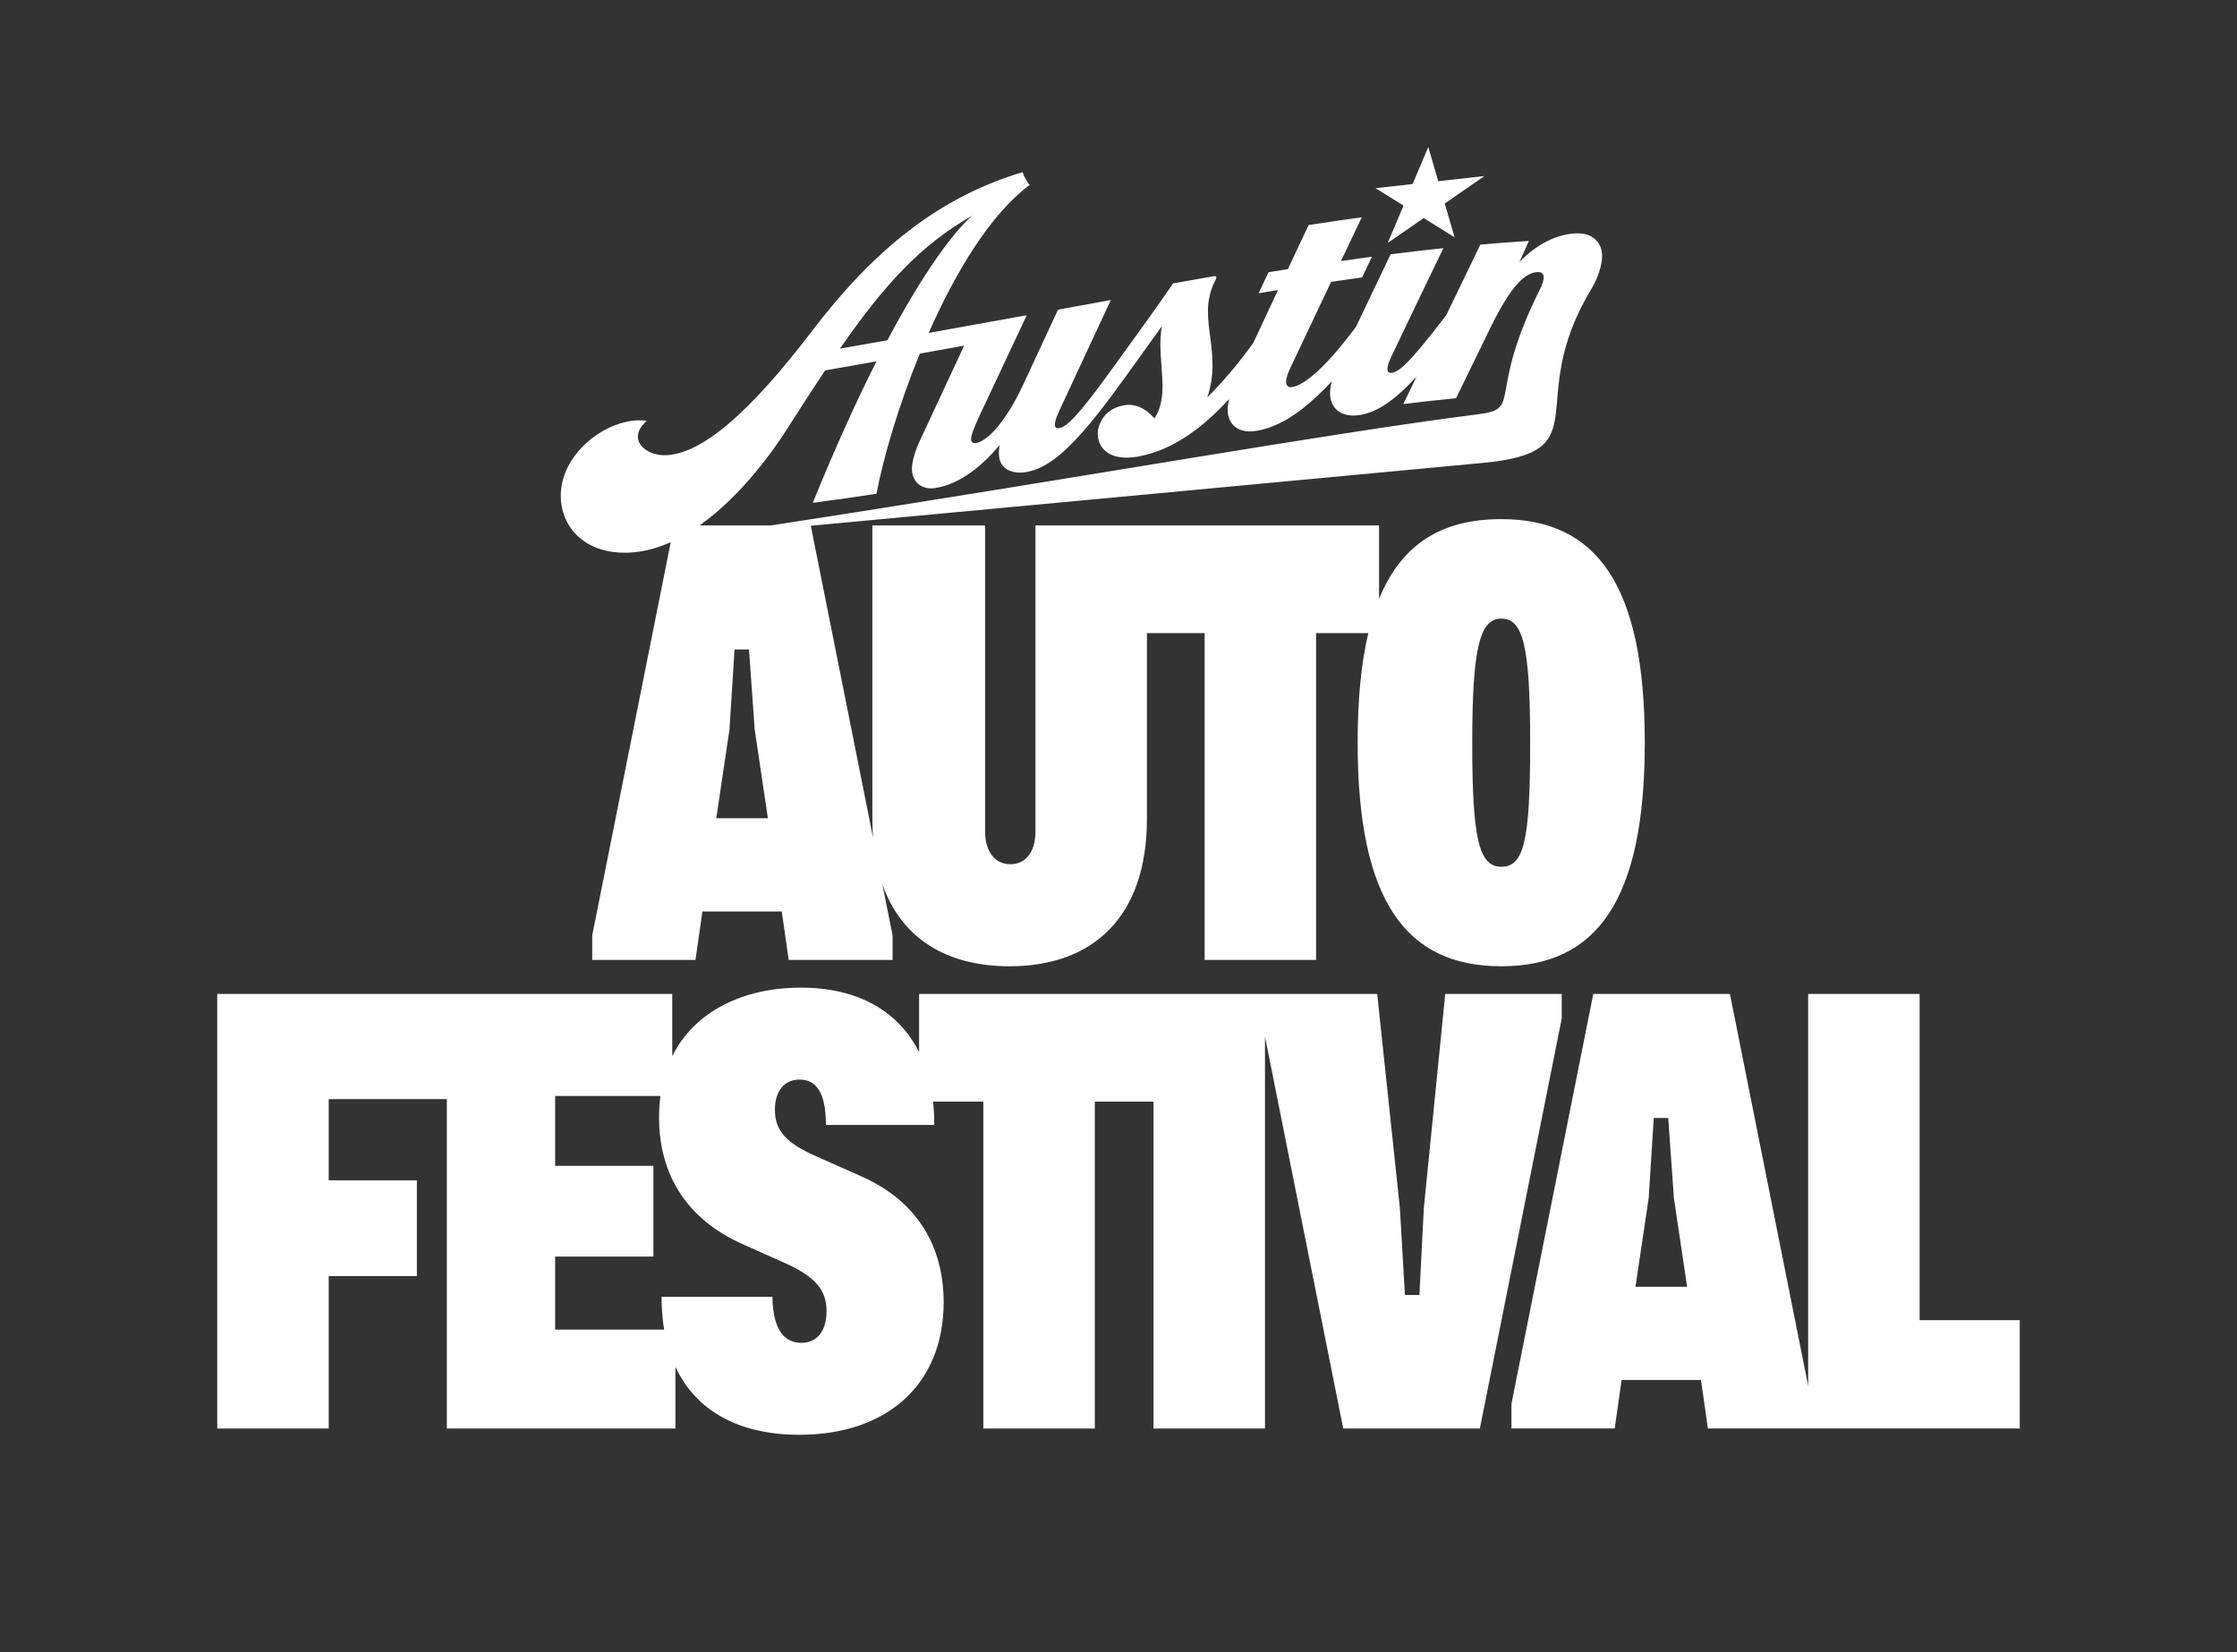
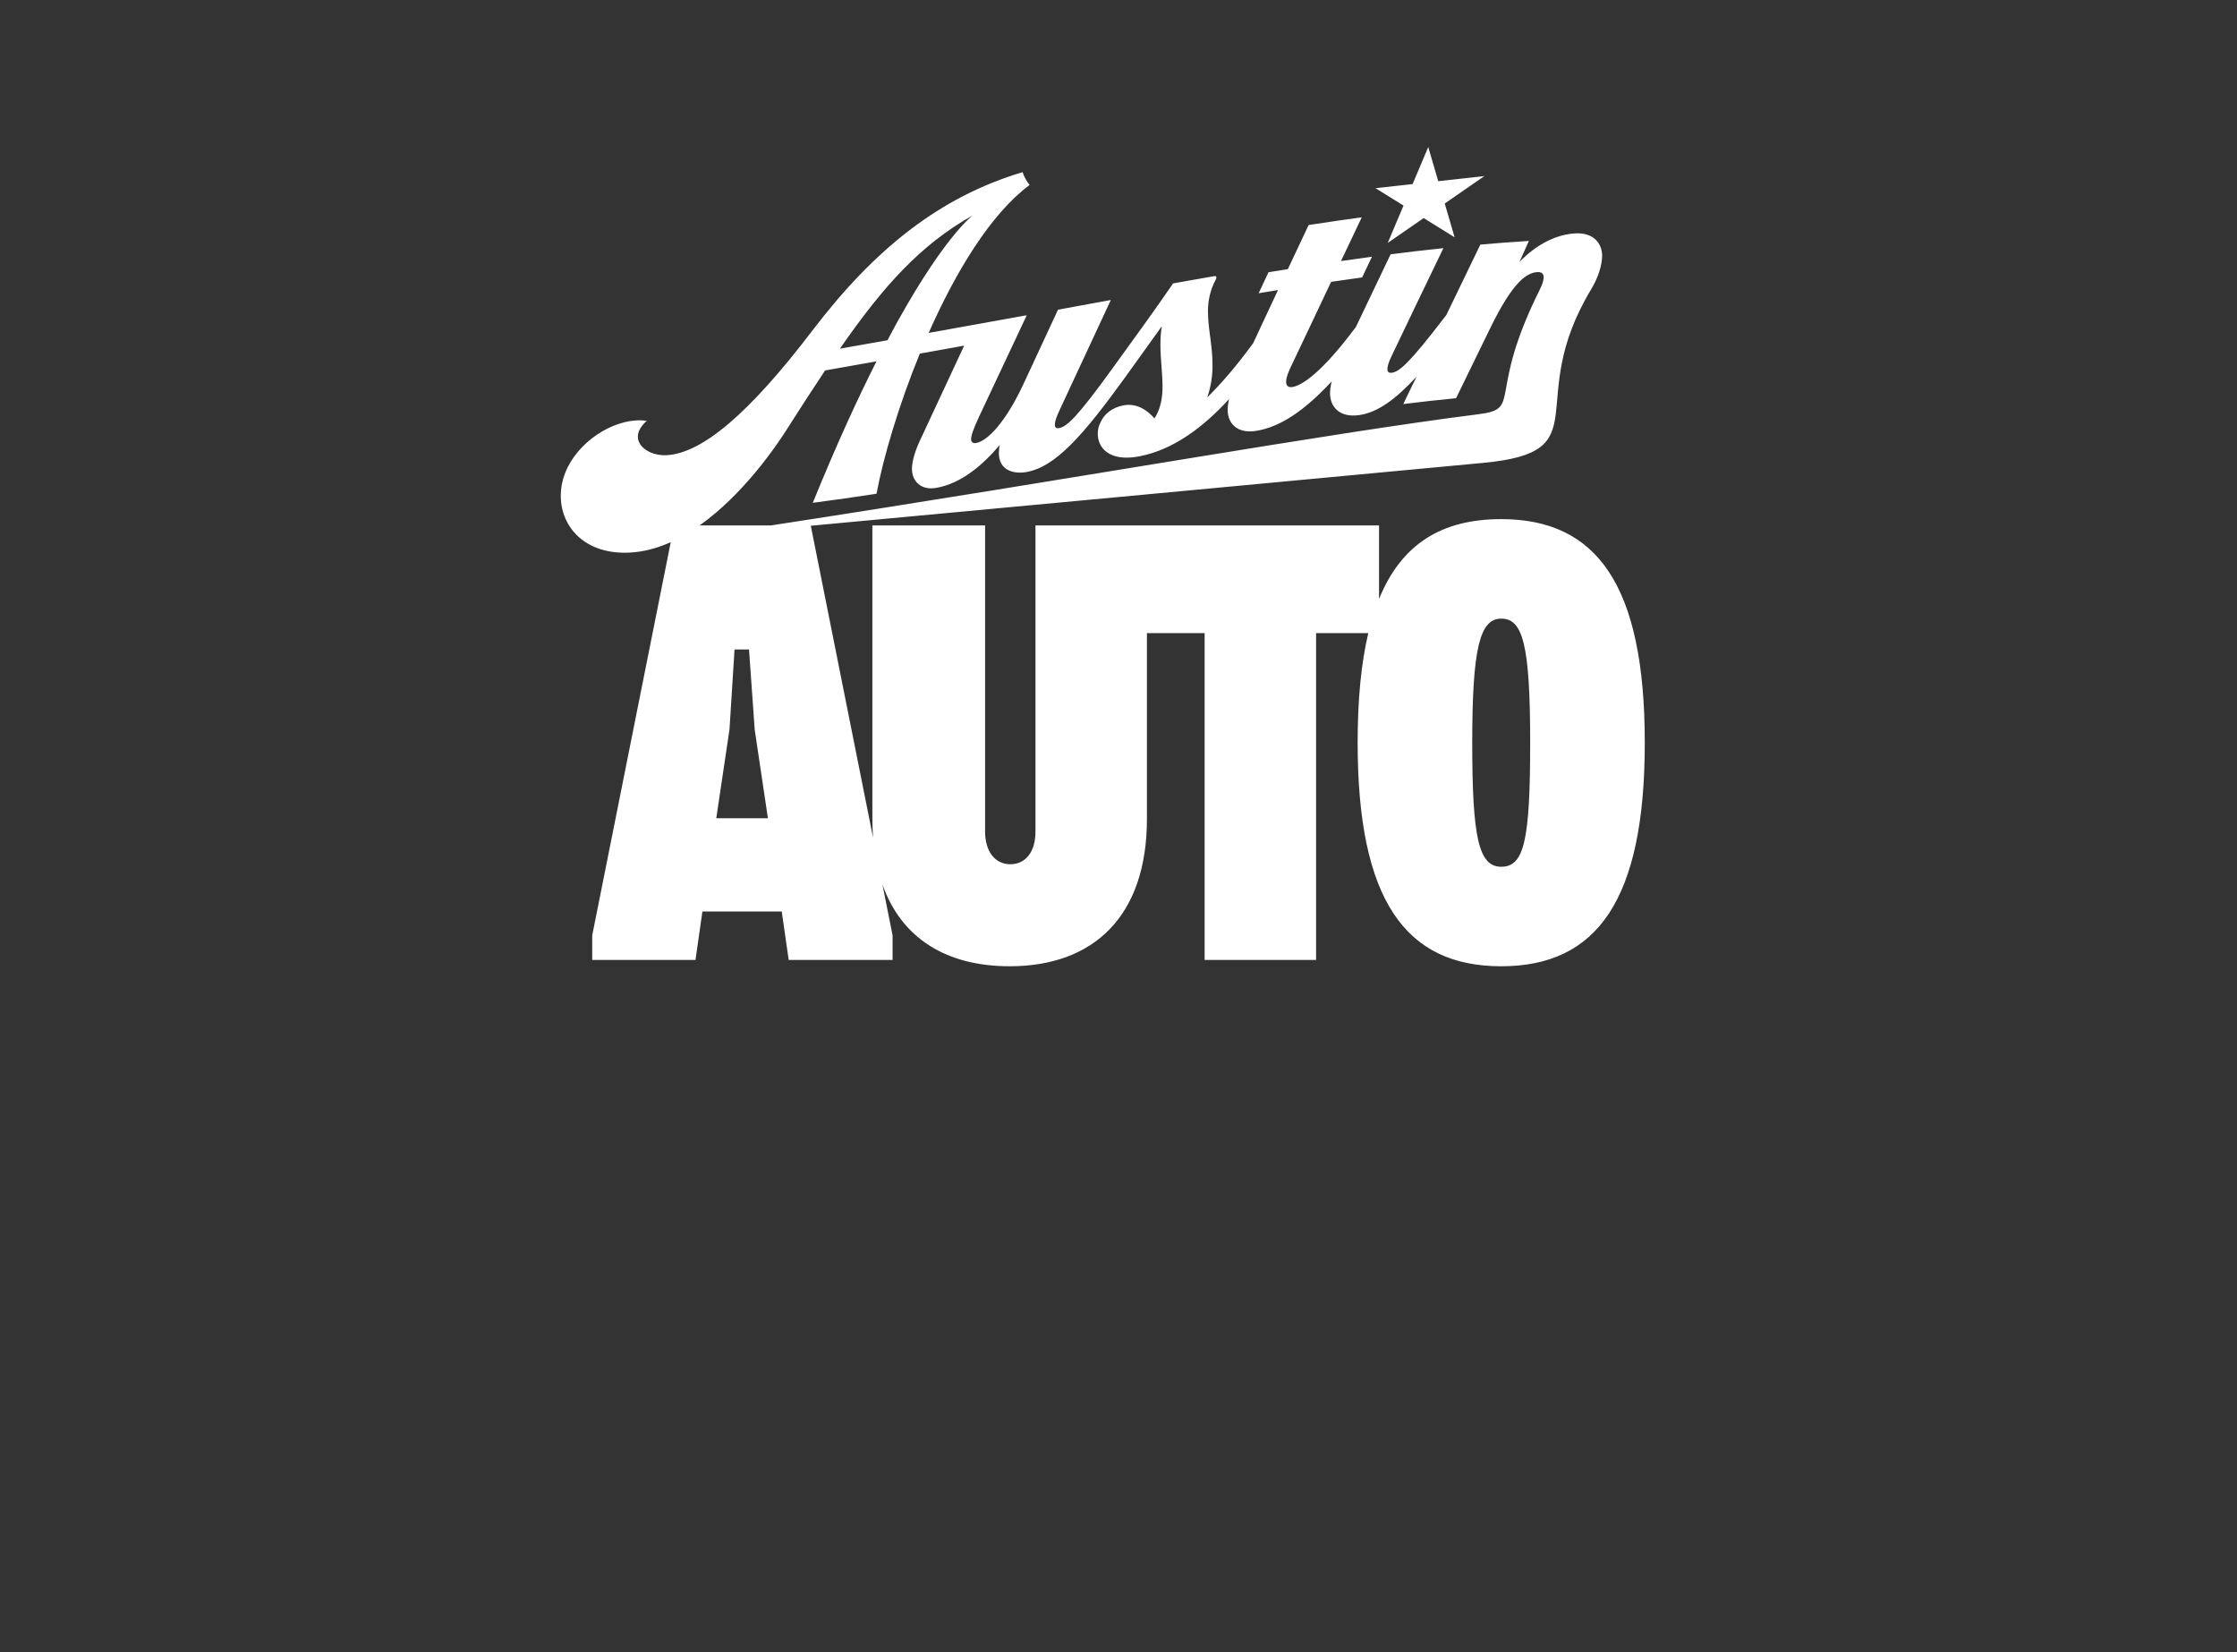
<svg xmlns="http://www.w3.org/2000/svg" id="Layer_1" data-name="Layer 1" viewBox="0 0 1876.31 1385.51">
  <rect x="0" y="0" width="1876.31" height="1385.51" fill="#333333" stroke="none" />
  <defs>
    <style>
      .cls-1 {
        fill: #fff;
        stroke-width: 0px;
      }
    </style>
  </defs>
-   <path class="cls-1" d="M1309.92,833.57h-97.71l-17.96,179.58-3.7,72.89h-12.15l-4.23-72.89-19.02-179.58h-384.24v48.88c-16.92-33.89-50.53-54.16-99.3-54.16s-89.48,20.41-107.75,57.53v-52.25H182.22v364.44h93.49v-127.82h73.95v-80.28h-73.95v-68.13h99.08v276.24h191.73v-51.66c17.5,37.42,53.96,56.94,104.05,56.94,72.89,0,120.95-41.73,120.95-111.45,0-38.03-15.32-81.34-68.66-105.11l-38.03-16.9c-25.35-11.09-34.86-21.65-34.86-39.08,0-16.37,8.45-25.35,20.6-25.35s22.18,7.92,22.18,38.03h90.85c.05-6.74-.28-13.26-.97-19.54h42.17v274.12h93.49v-274.12h49.25v274.12h93.49v-328.62l65.62,328.62h114.61l68.66-343.84v-20.6ZM656.84,1058.57c26.41,11.62,36.44,22.71,36.44,41.2,0,16.37-7.92,26.41-21.13,26.41-12.15,0-23.77-7.92-24.3-38.56h-92.96c0,9.75.74,18.91,2.16,27.47h-91.42v-61.27h82.4v-76.06h-82.4v-58.63h88.33c-.78,5.74-1.18,11.73-1.18,17.96,0,48.59,23.77,85.56,69.72,106.16l34.33,15.32Z" />
-   <path class="cls-1" d="M1610.11,1107.17v-273.6h-93.49v328.63l-65.62-328.63h-114.61l-68.66,343.84v20.6h86.62l5.81-40.67h66.55l5.81,40.67h261.58v-90.85h-83.98ZM1371.78,1079.17l11.09-74.47,4.23-67.08h12.15l4.75,67.08,11.09,74.47h-43.31Z" />
  <path class="cls-1" d="M527.66,463.46c12.05-.53,23.77-3.75,34.93-8.77l-65.86,329.79v20.6h86.62l5.81-40.67h66.55l5.81,40.67h87.15v-20.6l-8.55-42.83c16.01,45.59,54.05,68.71,106.74,68.71,70.25,0,115.14-41.73,115.14-123.59v-155.81h48.39v274.12h93.49v-274.12h43.79c-5.95,25.08-8.93,55.53-8.93,91.9,0,132.04,40.14,187.5,120.42,187.5s120.42-55.46,120.42-187.5-40.14-187.5-120.42-187.5c-49.29,0-83.44,20.31-102.47,66.91v-61.63h-288.18v256.69c0,17.43-8.45,27.46-21.13,27.46s-21.13-10.56-21.13-27.46v-256.69h-94.54v246.13c0,5.41.2,10.65.58,15.71l-52.23-261.56c141.97-13.24,415.5-38.76,563.98-52.73,99.13-9.33,32.84-49.95,90.6-145.65,6.03-10,9.15-20.57,9.15-27.95,0-10.92-7.67-19.39-21.55-18.9-15.94.55-32.77,8.53-47.82,24.01,3.19-7.06,4.78-10.59,7.97-17.64-16.3,1.02-24.44,1.64-40.74,3.07-9.56,19.68-19.03,39.39-28.56,59.09-.44.57-.76.99-1.26,1.64-29.52,38.51-38.08,45.96-44.57,46.78-4.13.52-5.32-3.17,0-14.17,17.36-36.32,26.04-54.4,43.4-90.35-17.71,1.86-26.57,2.9-44.28,5.15-11.86,24.76-19.86,41.51-29.03,60.78-.24.32-.47.63-.78,1.05-28.04,37.56-44.57,48.2-52.54,49.46-5.31.84-7.67-3.21-2.07-15.32,13.82-29.23,20.72-43.81,34.54-72.88,10.39-1.53,15.58-2.27,25.98-3.69,3.31-6.95,4.96-10.42,8.27-17.36-10.39,1.39-15.59,2.11-25.98,3.61,6.97-14.7,10.45-22.04,17.42-36.69-17.83,2.45-26.74,3.76-44.57,6.49-6.97,14.77-10.45,22.16-17.42,36.97-6.49,1.03-9.74,1.56-16.23,2.62-3.31,7.04-4.96,10.56-8.27,17.6,6.49-1.08,9.74-1.61,16.23-2.66-8.41,17.97-14.42,30.83-20.76,44.43-.16.21-.3.41-.5.68-12.69,17.47-25.97,33.03-38.08,44.9,2.95-8.49,4.43-17.6,4.43-26.46,0-18.3-3.83-30.03-3.83-46.26,0-8.27,2.07-18.07,6.49-25.93.29-.64.59-1.28.59-1.87,0-.89-.59-1.37-2.07-1.12-13.7,2.38-20.54,3.6-34.24,6.05-15.65,22.88-33.36,47.06-49.6,69.52-.59.82-.88,1.22-1.47,2.04-29.52,40.83-38.08,48.61-44.57,49.8-4.13.76-5.32-2.87,0-14.17,17.36-37.3,26.04-55.96,43.39-93.27-17.71,3.25-26.57,4.88-44.28,8.12-11.45,24.65-17.18,36.97-28.64,61.59-15.05,32.53-30.4,48.55-40.15,50.25-2.07.36-4.13-.46-4.13-3.12,0-2.95,1.77-8.57,7.09-19.84,15.82-33.6,23.73-50.43,39.56-84.11-.33.06-.64.11-.96.17l.08-.13c-31.88,5.77-57.19,10.34-81.35,14.67,22.61-51.13,51.92-99.76,84.67-124.09-2.07-2.29-5.02-7.66-5.9-10.74-69.75,20.86-124.39,64.69-176.53,133.14-53.41,70.11-92.39,102.32-121.62,104.22-15.64,1.02-30.11-9.83-22.43-22.61,1.18-1.83,2.95-3.99,5.31-6.18-23.61-3.45-53.71,14.07-66.12,38.59-16.77,33.12,2.37,74.09,51.36,71.94ZM1259.16,518.81c17.96,0,24.3,21.13,24.3,104.05s-5.28,104.05-24.3,104.05-24.3-24.82-24.3-104.05,6.34-104.05,24.3-104.05ZM600.78,686.24l11.09-74.47,4.23-67.08h12.15l4.75,67.08,11.09,74.47h-43.31ZM815.76,180.7s-26.31,19.49-71.44,104.67c-12.63,2.24-25.66,4.54-39.83,7.04,36.92-53.2,68-87.36,111.27-111.7ZM659.67,360.56c11.57-18.14,22.25-34.71,32.39-49.89,15.41-2.71,29.46-5.19,43.1-7.62-15.86,31.34-33.76,70.31-53.42,118.63,21.37-2.81,32.06-4.35,53.43-7.59,5.71-30.34,18.49-73.94,36.34-117.53,11.84-2.12,24.03-4.32,37.19-6.69l-37.91,81.37c-4.24,9.58-5.89,17.32-5.89,21.82,0,10.63,7.67,18.24,20.07,16.15,21.55-3.63,39.55-19.51,53.43-35.85-.29,2.41-.59,4.53-.59,6.6,0,14.76,12.7,17.8,23.32,15.88,24.2-4.38,47.23-30.49,82.66-79.47.59-.82.88-1.22,1.47-2.04,11.69-16.3,17.54-24.45,29.23-40.73-.88,5.18-1.18,10.25-1.18,15.27,0,12.4,1.77,24.18,1.77,35.4,0,12.4-2.95,20.9-6.79,26.61-4.13-4.86-13.28-13.24-25.68-10.97-10.04,1.84-16.53,7.46-19.48,14.2-6.5,11.82-.98,35.11,32.76,28.54,28.99-5.64,54.08-25.14,74.97-47.94-.73,3.27-1.16,6.36-1.16,8.85,0,11.81,8.27,20.4,24.21,17.75,20.4-3.39,40.66-17.32,63.08-41.49-.88,3.59-1.39,7.05-1.39,9.94,0,11.81,8.27,20.59,24.21,18.39,15.51-2.14,30.43-12.92,48.27-32.19-3.68,7.64-7.4,15.27-11.07,22.91,17.71-2.16,26.57-3.15,44.28-4.91,11.69-24.07,17.54-36.06,29.23-59.93,18-36.61,29.52-45.3,38.96-45.84,6.79-.39,6.55,5.67,2.07,14.64-44.51,89.01-14.57,99.86-50.93,104.48-131.41,16.7-332.14,53.14-593.81,93.32h-59.98c35.94-25.45,63.2-64.94,72.85-80.08Z" />
  <polygon class="cls-1" points="1177.22 172.4 1163.98 203.71 1194.11 182.89 1220.08 199.02 1211.8 170.66 1245.08 147.65 1206.34 151.96 1197.97 123.29 1184.85 154.35 1153.72 157.81 1177.22 172.4" />
</svg>